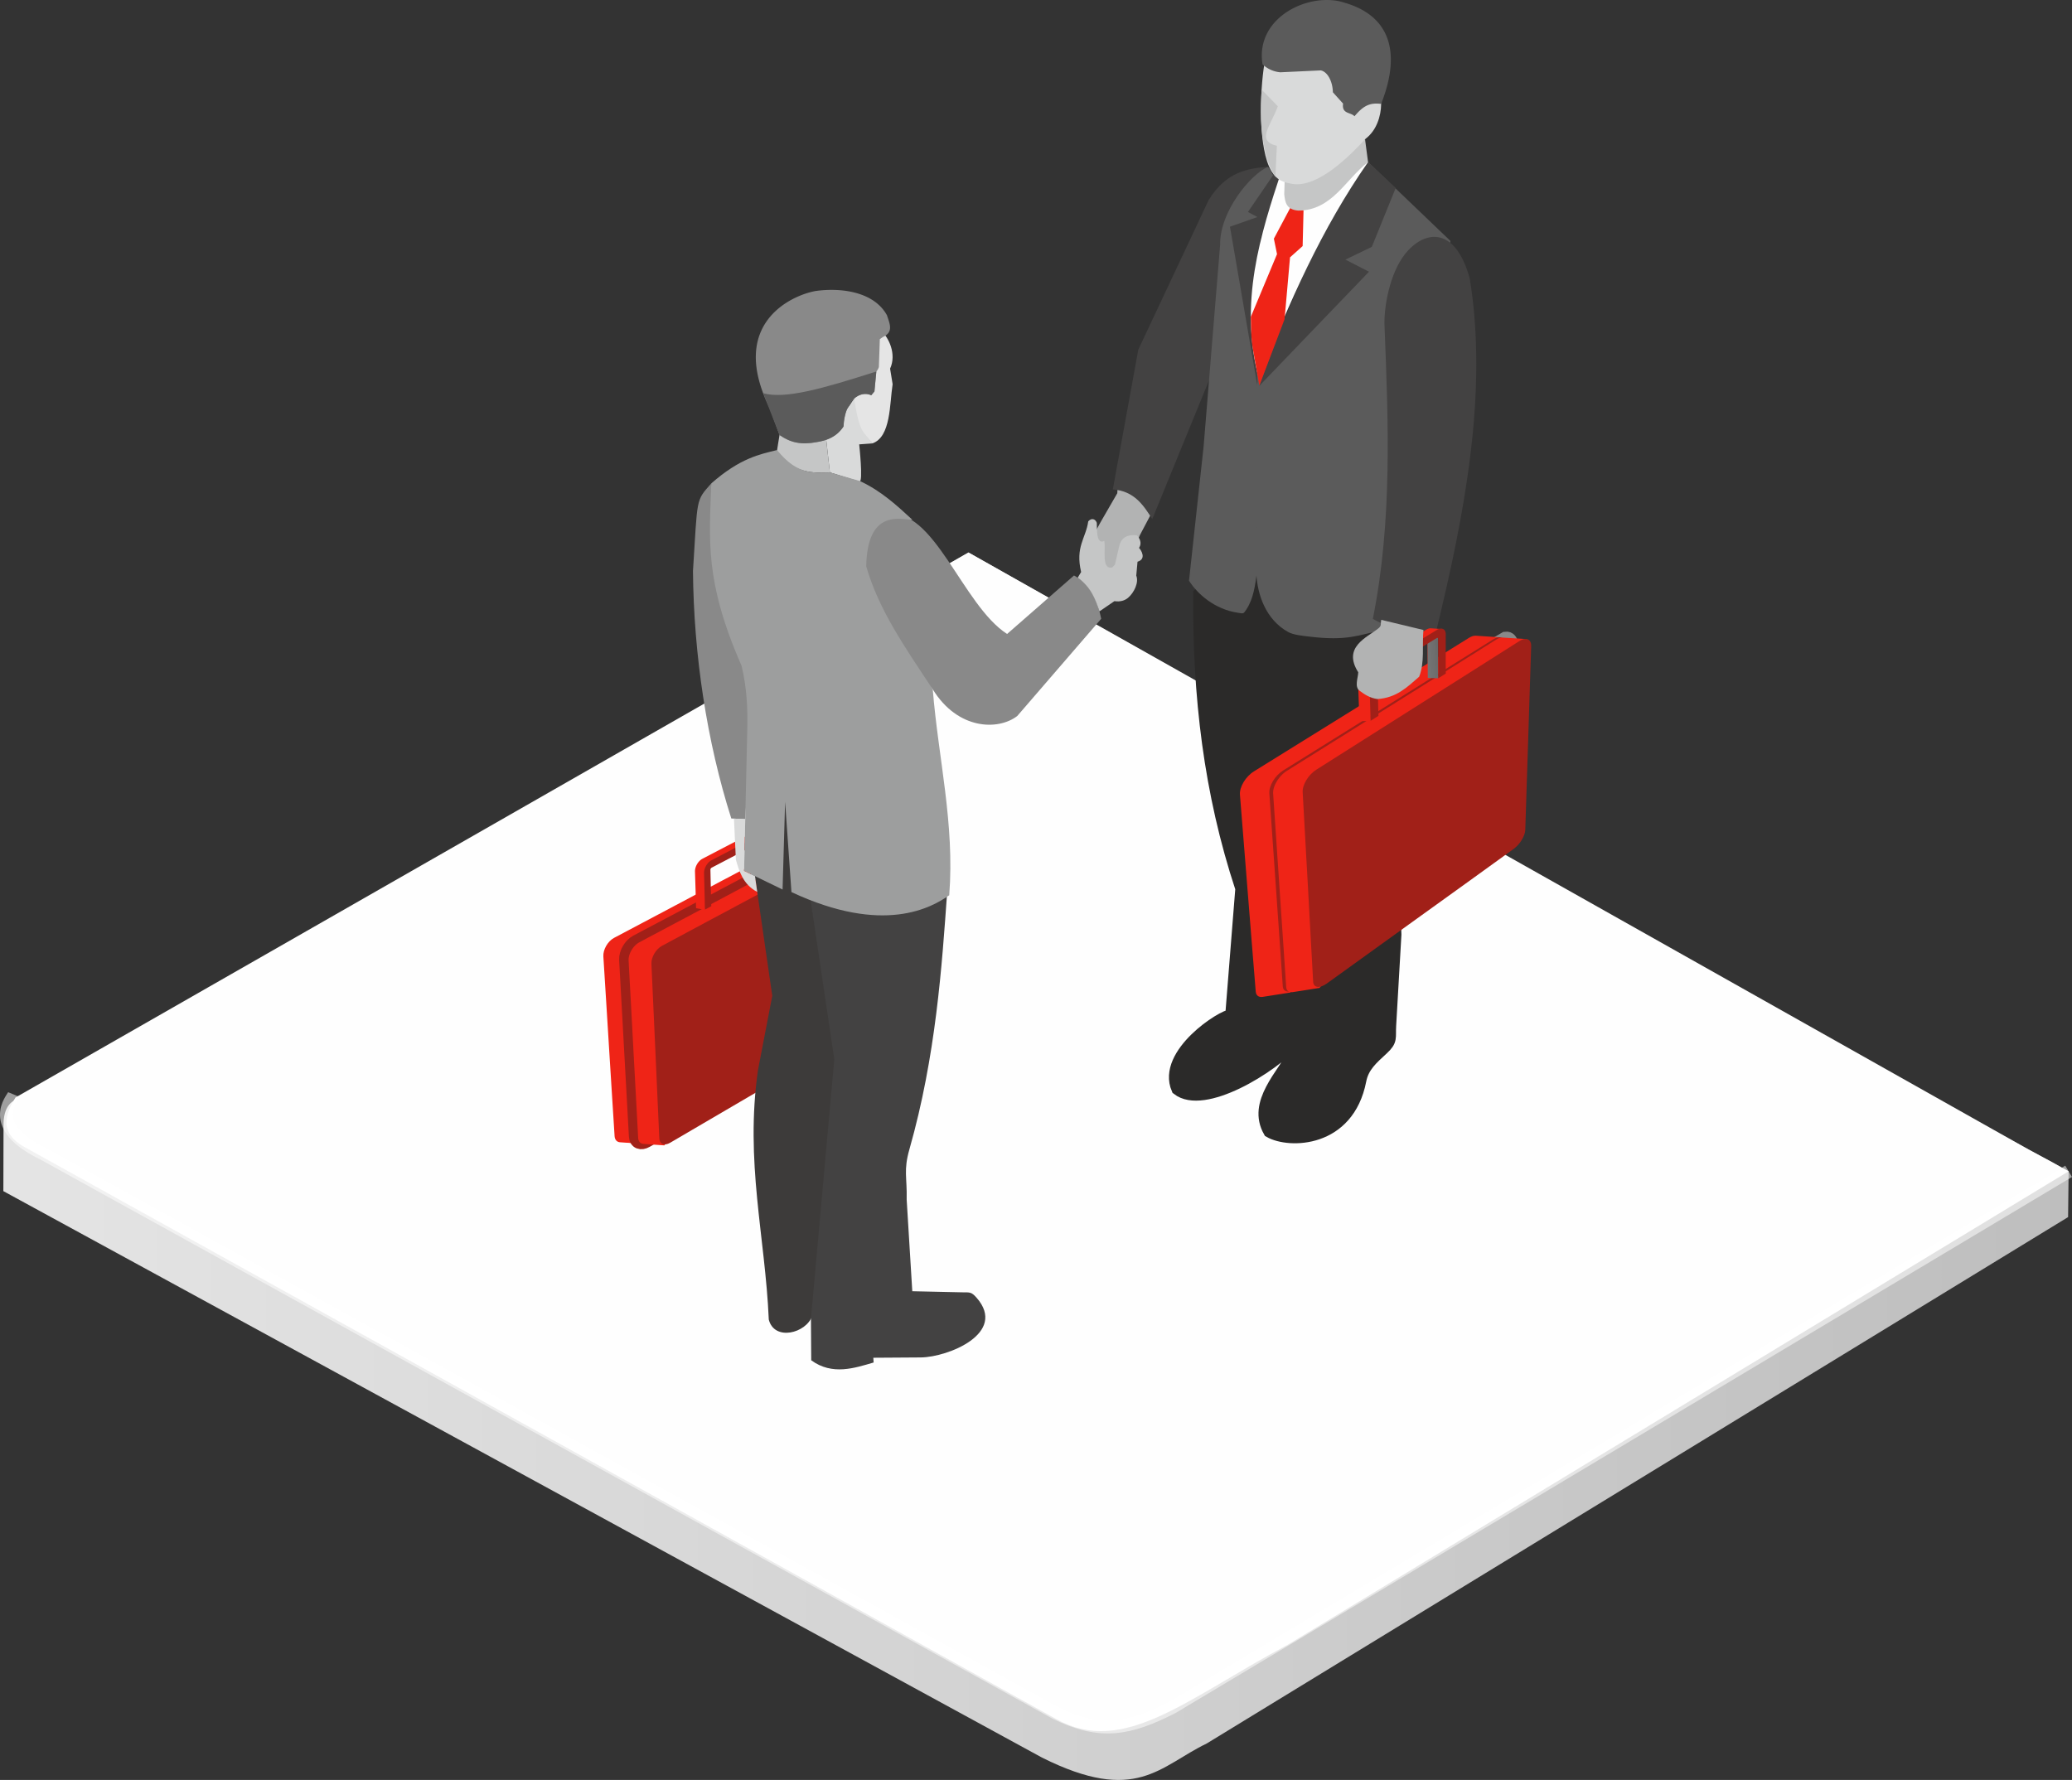
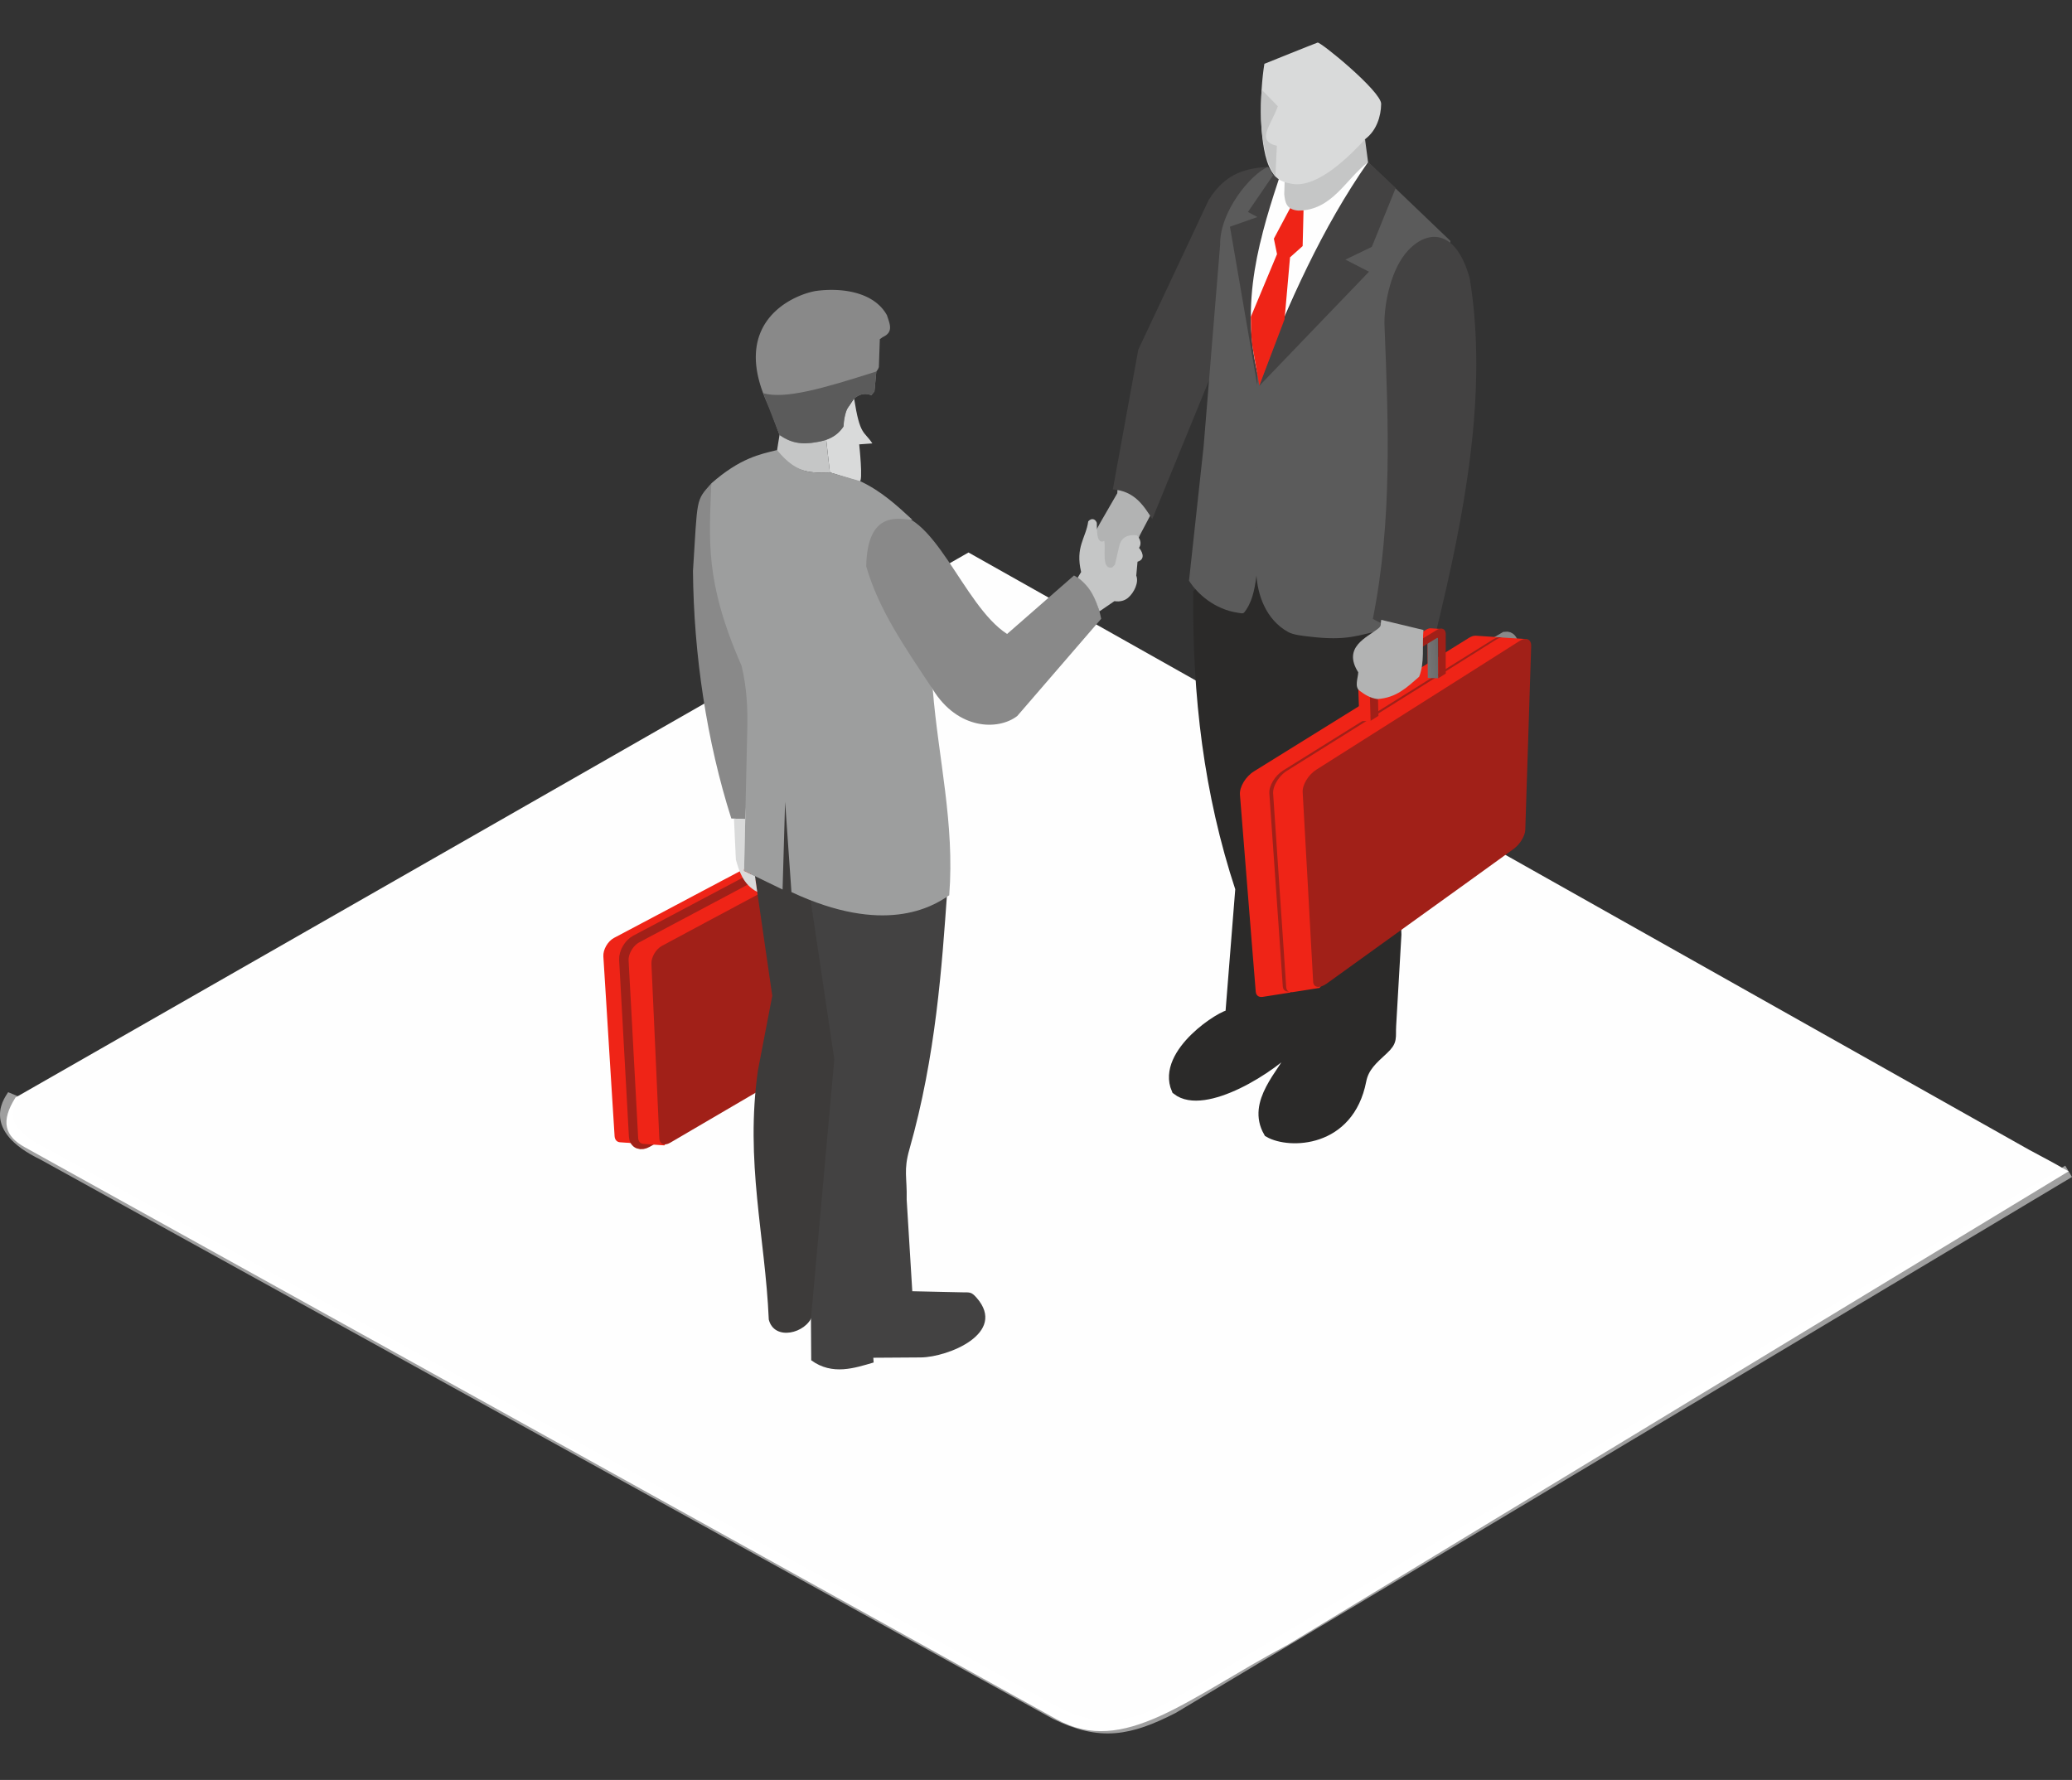
<svg xmlns="http://www.w3.org/2000/svg" xmlns:xlink="http://www.w3.org/1999/xlink" width="3146.241" height="2703.201" viewBox="0 0 3146.241 2703.201">
  <rect x="0" y="0" width="3146.241" height="2703.201" fill="#333333" stroke="none" />
  <defs>
    <linearGradient id="a" x1="1.066" y1="0.826" x2="-0.011" y2="0.826" gradientUnits="objectBoundingBox">
      <stop offset="0" stop-color="#8a8a8a" />
      <stop offset="0.039" stop-color="#bdbdbd" />
      <stop offset="1" stop-color="#e5e5e5" />
    </linearGradient>
    <linearGradient id="b" x1="0.189" y1="0.607" x2="1.372" y2="1.032" gradientUnits="objectBoundingBox">
      <stop offset="0" stop-color="#8a8a8a" />
      <stop offset="1" stop-color="#505050" />
    </linearGradient>
    <linearGradient id="c" x1="0.428" y1="1.191" x2="5.681" y2="-0.254" gradientUnits="objectBoundingBox">
      <stop offset="0" stop-color="#8a8a8a" />
      <stop offset="0.659" stop-color="#6d6d6d" />
      <stop offset="1" stop-color="#505050" />
    </linearGradient>
    <linearGradient id="d" x1="-2.034" y1="1.642" x2="2.333" y2="0.277" xlink:href="#c" />
  </defs>
  <g transform="translate(-865.332 -2831.064)">
    <g transform="translate(870.44 2831.064)">
      <g transform="translate(0 839.061)">
-         <path d="M892.961,5984.849,2335.938,5155.91l1389.617,786.781,280.882,153-.794,69.533-1307.95,799.431c-71.554,34.542-106.909,92.989-250.042,21.453L870.44,6125.8l.274-103.636c1.029-28.071,14.934-33.936,22.247-37.317Z" transform="translate(-870.44 -5155.91)" fill-rule="evenodd" fill="url(#a)" />
        <path d="M2344.161,5155.91l1611.093,907.422c58.02,30.9,37.625,20.72,59.406,32.355L2828.73,6814.845c-151.683,80.818-248.465,169.819-350.577,113.192L911.344,6059.218c-30.9-17.137-37.156-39.238-14.281-75.6Z" transform="translate(-878.663 -5155.91)" fill="#fefefe" fill-rule="evenodd" />
        <path d="M895.623,7437.59c-2.905,6.948-42.833,47.362,44.471,89.61l1537.084,849.233c67.985,33.405,111.265,24.791,177.088-8.677l1360.845-813.87" transform="translate(-879.111 -6614.108)" fill="none" stroke="rgba(254,254,254,0.53)" stroke-miterlimit="22.926" stroke-width="20" fill-rule="evenodd" />
      </g>
      <g transform="translate(911.033 0)">
        <path d="M3475.58,6811.568q38.464-22.359,76.3-44.385,29.949-17.476,59.518-34.666,29.455-17.075,58.482-34c8.247-4.8,14.953-16.043,15.014-25.022.155-21.12.328-42.674.469-64.364q.211-32.807.419-66.364c.256-32.388.419-65.238.668-98.738,2.234.289,4.436.581,6.749.827q8.651-23,17.446-46.125c-10.225-2.382-20.547-4.7-30.88-7.164-2.591-.711-5.656-.263-9.026,1.53q-31.2,16.571-62.892,33.294c-21.207,11.243-42.652,22.586-64.148,33.972-21.72,11.5-43.634,23.2-65.628,34.813q-33.3,17.594-67.068,35.492c-9.665,5.132-16.887,17.952-16.259,28.252q2.22,36.293,4.486,71.7c1.461,23.395,2.876,46.417,4.284,69.277q2.084,33.861,4.19,67.028,2.073,32.752,4.093,64.787c.354,5.6,3.472,8.907,7.918,9.347h0l.112.011c.151.011.227.019.343.033,10.827.783,21.5,1.505,32.179,2.267Q3464,6827.466,3475.58,6811.568Z" transform="translate(-3394.705 -5106.341)" fill="#ef2417" fill-rule="evenodd" />
        <path d="M3520.537,6851.7q30.923-17.865,61.366-35.546,30.2-17.47,60.16-34.871c19.677-11.455,39.307-22.972,58.835-34.247q29.115-16.815,57.854-33.5c8.138-4.728,14.877-15.786,14.989-24.61.271-20.875.523-42.1.8-63.4q.428-32.455.866-65.477c.307-22.348.574-44.829.87-67.595.3-23,.649-46.28.942-69.844.123-9.99-6.926-14.581-15.617-9.976q-30.831,16.355-62.185,32.958-31.454,16.635-63.376,33.619c-21.445,11.354-43.039,22.871-64.78,34.355q-32.877,17.367-66.206,35.019c-9.535,5.053-16.818,17.648-16.255,27.877q1.955,35.622,3.913,70.468c1.274,23.019,2.537,45.694,3.771,68.172,1.227,22.272,2.439,44.346,3.645,66.015q1.792,32.276,3.53,63.816C3504.151,6853.783,3511.763,6856.768,3520.537,6851.7Z" transform="translate(-3454.824 -5118.86)" stroke="#a12018" stroke-miterlimit="22.926" stroke-width="20" fill-rule="evenodd" fill="url(#b)" />
        <path d="M3578.339,6828.667q37.917-22.137,75.224-43.916,29.575-17.27,58.821-34.261c19.417-11.311,38.65-22.484,57.778-33.673,8.073-4.717,14.822-15.848,14.941-24.676.285-20.939.617-42.168.92-63.534q.46-32.482.931-65.574c.437-31.951.9-64.317,1.415-97.352,2.166.292,4.378.541,6.59.736,5.825-15.083,11.708-30.342,17.562-45.58q-15.029-3.395-30.334-6.958a12.246,12.246,0,0,0-8.878,1.429c-20.54,10.921-41.151,22.074-61.972,33.125-20.926,11.108-42.1,22.365-63.329,33.688q-32.114,17.123-64.7,34.42-32.774,17.377-66.058,35.142c-9.445,5.038-16.793,17.663-16.263,27.808,1.252,23.9,2.588,47.435,3.84,70.713q1.862,34.556,3.634,68.32c1.206,22.246,2.411,44.327,3.591,66.064q1.76,32.363,3.418,63.957c.3,5.583,3.389,8.853,7.767,9.188h0c.029.1.029.1.069.1a.3.3,0,0,0,.386-.061c10.546.848,21.138,1.6,31.623,2.3C3562.964,6849.535,3570.64,6839.158,3578.339,6828.667Z" transform="translate(-3462.614 -5120.603)" fill="#ef2417" fill-rule="evenodd" />
        <path d="M3625.369,6868.009c20.229-11.8,40.3-23.622,60.239-35.279q29.748-17.394,59.078-34.575c19.431-11.416,38.8-22.622,57.995-33.85q28.6-16.734,56.843-33.381c7.965-4.667,14.761-15.639,14.935-24.308q.623-31.112,1.278-62.69c.437-21.261.938-42.868,1.4-64.56.469-22.084.942-44.258,1.4-66.721.462-22.647,1.01-45.586,1.49-68.862.2-9.863-6.749-14.36-15.23-9.813q-30.343,16.263-60.986,32.742-30.858,16.55-62.243,33.334-31.556,16.966-63.571,34.016c-21.5,11.48-43.147,23.188-64.9,34.817-9.326,4.987-16.573,17.41-16.115,27.437q1.608,35.237,3.158,69.6,1.548,33.97,3.068,67.241c.993,21.979,1.938,43.663,2.9,65.173.949,21.2,1.9,42.295,2.84,63.022C3609.348,6870.11,3616.761,6873.033,3625.369,6868.009Z" transform="translate(-3523.966 -5132.508)" fill="#a12018" fill-rule="evenodd" />
-         <path d="M3791.535,6376.437c12.019-6.229,24.076-12.578,36.022-18.789q17.871-9.3,35.651-18.533a8.482,8.482,0,0,1,6.612-.931h0c4.316,1.043,8.705,2.043,13.065,3.039-.881,2.473-1.79,4.9-2.66,7.323-1.887.032-3.736-.029-5.544-.094.076,8.741.166,17.436.213,26.036.047,9.186.112,18.428.235,27.53-3.169,1.642-6.273,3.331-9.485,4.97-.072-9.084-.191-18.312-.26-27.483-.072-9.265-.152-18.576-.253-27.88-.014-1.162-1.732,1.873-2.729,2.346-11.816,6.128-23.391,11.119-35.106,17.721-9,5.07-18,10.221-27,15.3-.808,2.093-1.588,4.19-2.335,6.331-.415,8.564-.924,16.984-1.285,25.412q-.66,17.746-1.209,35.218c-4.544-.805-9.048-1.661-13.548-2.512-.285-9.146-.509-18.338-.78-27.613s-.6-18.637-.87-27.948C3780.047,6388.483,3785.136,6379.75,3791.535,6376.437Z" transform="translate(-3641.11 -5072.22)" fill="#ef2417" fill-rule="evenodd" />
        <path d="M4015.43,6370.36q.276,28.725.527,56.912c4.356.913,8.68,1.826,13.051,2.649q-.206-28.638-.4-57.995C4024.189,6371.4,4019.84,6370.927,4015.43,6370.36Z" transform="translate(-3791.404 -5092.992)" fill-rule="evenodd" fill="url(#c)" />
-         <path d="M3829.534,6383.246c12.029-6.262,23.979-12.552,35.867-18.735,11.841-6.157,23.665-12.249,35.427-18.428,6.2-3.256,11.3.122,11.347,7.471.065,9.2.072,18.507.112,27.765.04,9.164.068,18.284.151,27.361-3.129,1.646-6.269,3.338-9.362,4.934-.072-9.012-.116-18.168-.177-27.364-.062-9.243-.108-18.432-.238-27.765.011-1.119-.8-1.71-1.765-1.184q-17.638,9.226-35.3,18.453-17.821,9.323-35.77,18.714a3.792,3.792,0,0,0-1.765,3.039c.209,9.351.44,18.667.653,27.884s.451,18.407.675,27.541c-3.158,1.689-6.388,3.418-9.55,5.1-.249-9.077-.495-18.341-.733-27.548s-.455-18.547-.722-27.841C3818.18,6395.275,3823.276,6386.5,3829.534,6383.246Z" transform="translate(-3665.473 -5076.683)" fill="#a12018" fill-rule="evenodd" />
        <path d="M4115.9,6962.285c-9.236,26.372-57.417,38.624-65.913,5.532-5.454-126.372-36.409-239.756-16.364-379.118l21.651-112.579-26.307-181.787,46.5-126.135,45.222,96.222.567,69.569,31.183,224.869-30.8,350.967-5.746,52.458Z" transform="translate(-3798.766 -4963.793)" fill="#3d3b3a" fill-rule="evenodd" />
        <path d="M4474.325,6577.47c-8.214,115.592-17.284,251.789-57.464,393.111-9.286,32.662-3.461,41.988-4.215,76.65l8.518,139.08,75.773,1.664c11.466.253,13.657-1.155,21.911,8.279,47.052,53.754-43.454,90.234-84.695,90.606l-72.164.483.48,7.215c-28.465,8.261-62.7,20.128-94.779-3.367l-.426-63.037,35.506-394.15-35.99-241.388,207.545-15.147Z" transform="translate(-3952.039 -5225.354)" fill="#434242" fill-rule="evenodd" />
-         <path d="M4486.327,4220.31c12.971,10.863,24.744,36.531,14.675,58.457l3.851,23.575c-4.685,30.154-2.487,80.183-30.793,89.968-4.421-5.356-37.953-33.088-27.7-68.032Z" transform="translate(-4065.569 -3718.917)" fill="#e5e5e5" fill-rule="evenodd" />
        <path d="M4338,4620.436l-5.569-49.478,42.36-62.578c8.991,57.074,14.794,48.42,27.7,68.032l-19.984,1.447s6.251,57.731.48,56.288c-5.691-1.386-44.9-13.649-44.984-13.711Z" transform="translate(-3993.995 -3903.019)" fill="#d9dada" fill-rule="evenodd" />
        <path d="M4122.85,4691.109c.48-4.089,4.768-29.609,4.768-29.609l70.872,7.316c1.855,16.49,3.555,31.616,5.569,49.477C4185.648,4718.614,4156.895,4723.024,4122.85,4691.109Z" transform="translate(-3860.055 -4000.877)" fill="#c5c6c6" fill-rule="evenodd" />
        <path d="M4057.579,4231.1c-63.989-128.776,32.717-171.916,69.28-178.492,40.094-5.612,89.087,1.523,108.49,36.806,3.858,12.307,10.727,25.3-6.013,32.955l-4.811,3.368-1.443,42.338a18.183,18.183,0,0,1-3.851,6.735l-2.887,30.309-4.811,5.775c-16.916-7.7-40.332,7.218-42.1,47.391-10.1,15.4-24.776,21.405-41.133,23.813-22.932,4.252-39.13,1.043-56.049-10.827l-14.675-40.169Z" transform="translate(-3804.691 -3610.641)" fill="#898989" fill-rule="evenodd" />
        <path d="M4067.14,4427.282c33.947,9.189,89.787-6.879,171.851-33.052l-2.887,30.309-4.811,5.775c-16.916-7.7-40.332,7.218-42.1,47.391-10.1,15.4-24.777,21.405-41.133,23.813-22.932,4.251-39.13,1.043-56.049-10.828l-24.874-63.408Z" transform="translate(-3824.451 -3830.067)" fill="#5b5b5b" fill-rule="evenodd" />
        <path d="M3830.035,5374.074c-37.2-116.588-57.093-248.573-58.215-375.747,7.186-112.543,3.79-106,27.815-133.147l63.116,306.828L3851.2,5375.1Z" transform="translate(-3635.715 -4131.047)" fill="#898989" fill-rule="evenodd" />
        <path d="M3944.27,6275.75l17.14.783-1.772,78.527,16.493,8.008,3.476,24.022c-21.73-11.308-27.794-32.5-32.446-49.095Z" transform="translate(-3745.926 -5032.527)" fill="#d9dada" fill-rule="evenodd" />
        <path d="M4780.2,5087.847c22.164,12.5,33.655,29.537,41.3,65.722L4694,5301.271c-29.054,22.333-90.34,21.088-128.3-40.534l-71.283-76.938-50.112-135.11,21.647-36.564,29.829-16.356c70.973-14.512,114.939,137.51,182.823,180.9Z" transform="translate(-4065.497 -4213.882)" fill="#898989" fill-rule="evenodd" />
        <path d="M3945.2,4724.85c-26.151,6.414-56.067,12.163-99.885,50.646-2.963,86.041-10.264,148.984,45.947,276.876,7.7,31.757,9.622,63.506,8.658,98.146L3895.1,5363.9l58.457,28.385,3.847-133.27,9.622,137.117c140,65.592,213.132,23.412,239.59,4.807,8.5-108.568-16.678-208.479-25.018-312.718-43.778-66.075-81.786-120.6-101.03-186.67,1.6-86.763,50.788-71.706,70.237-70.724-23.838-22-47.435-43.75-79.451-58.771l-45.962-13.274C4002.009,4758.852,3976.681,4764.1,3945.2,4724.85Z" transform="translate(-3681.393 -4041.363)" fill="#9d9e9e" fill-rule="evenodd" />
        <path d="M5986.614,5892.317c-40.332,44.262-142.246,105.364-180.9,75.055-22.777-52.765,69.2-111.539,81.79-110.655l15.393-193.4c-48.4-146.559-65.145-293.413-63.95-446.836l87.026-65.086,192.063,104.772,17.067,477.069-7.969,138.023c-1.108,19.226,2.783,22.235-11.1,35.146-15.826,14.714-29.97,26.407-34.232,48.314-18.14,93.2-107.14,93.963-136.568,77.116-24.513-42.97,19.918-84.136,40.415-122.2Z" transform="translate(-4933.252 -4313.96)" fill="#2b2a29" stroke="#2b2a29" stroke-miterlimit="22.926" stroke-width="20" fill-rule="evenodd" />
        <path d="M5491.147,4875.555l-.48,11.065-25.982,44.98-6.5,12.029-5.049,16.36,5.533,26.938s19.966,14.437,21.647,14.917,25.491-6.493,25.491-6.493l19.248-45.226,15.873-30.071C5538.77,4878.76,5505.338,4874.508,5491.147,4875.555Z" transform="translate(-4710.229 -4137.592)" fill="#b2b3b3" fill-rule="evenodd" />
        <path d="M5390.45,5104.428l5.219-8.676c-9.142-38.408,7.215-51.318,10.824-76.979,5.533-6.056,11.185-3.085,12.989,2.408.56,8.135-1.552,33.554,11.308,27.422,2.764,11.466-5.172,43.742,12.148,40.3l4.1-4.432,6.388-27.588c3.18-13.722,12.137-18.1,26.815-16.945,4.248,4.251,8.258,11.748,3.367,19.244,2.718,2.649,12.059,16.729-2.3,20.94l-1.924,21.167c4.168,9.983-2.967,25.74-12.751,33.922-4.8,3.779-11.112,6.139-20.449,4.812l-22.679,15.508C5417.49,5137.57,5410.968,5118.933,5390.45,5104.428Z" transform="translate(-4670.165 -4227.064)" fill="#c5c6c6" fill-rule="evenodd" />
        <path d="M5773.7,3533.04c-29.346,2.245-63.268,6.9-89.971,50.517l-106.8,227.085L5538.2,4023.048c33.435,2,47.871,26.141,59.9,44.984l91.866-224.616,15.288-208.48c14.639-44.551,37.939-76.592,68.454-101.9Z" transform="translate(-4764.59 -3279.69)" fill="#434242" fill-rule="evenodd" />
        <path d="M5858.83,4161.624c13.054,20.333,38.913,43.377,74.116,48.64,8.528,1.271,8.269,2.216,12.953-4.948,10.925-16.671,13.311-36.629,15.888-55.237l3.847-287.707c-6.367-92.516-25.726-190.8,32.857-307.849-16.533-8.85-12.245-13.112-19.875-21.481-26.187,11.354-73.3,67.931-72.543,118.252l-25.115,306.817Z" transform="translate(-4969.502 -3279.69)" fill="#5b5b5b" fill-rule="evenodd" />
        <path d="M6031.11,3646.229l41.725-14.649-14.433-7.7,38.307-55.988,11.885,8.9-30.966,85.424-12.163,101.2,8.1,129.48Z" transform="translate(-5079.604 -3301.962)" fill="#434242" fill-rule="evenodd" />
        <path d="M6311.6,3513.04l125.124,119.8-104.169,591.279c-35.81,7.063-52.072,16.779-110.922,9.481-9.351-1.158-23.077-2.284-31.439-6.918-33.547-18.59-46.705-56.255-48.286-89.163l1.173-287.169c70.9-164.138,116.863-282.863,168.52-337.314Z" transform="translate(-5150.416 -3266.908)" fill="#5b5b5b" fill-rule="evenodd" />
        <path d="M6632.221,4407.993c25.307,14.5,64.5,26.321,94.685,24.729,45.417-185.288,80.245-369.615,52.534-541.434-22.405-81.937-70.168-73.2-98.644-36.957-23.044,29.331-32.32,81.057-30.775,110.085C6655.633,4107.467,6662.208,4258.212,6632.221,4407.993Z" transform="translate(-5463.768 -3468.098)" fill="#434242" fill-rule="evenodd" />
        <path d="M6361.683,3552.408l-36.21,89.358-40.158,19.424,35.824,18.367L6154.6,3852.917c44.363-123.724,93.09-240.532,165.113-339.876Z" transform="translate(-5158.525 -3266.908)" fill="#434242" fill-rule="evenodd" />
        <path d="M6305.62,5702.2l318.009-185.645c6.388-.924,8.561,4.472,9.142,7.7l.483,242.9c-.429,7.976-.137,16.133-12.509,21.167l-303.1,175.377c-4.309,1.213-10.091-2.656-9.86-9.622l-4.1-244.4C6303.371,5706.1,6304.256,5703.906,6305.62,5702.2Z" transform="translate(-5253.767 -4547.267)" fill="none" stroke="#898989" stroke-miterlimit="22.926" stroke-width="20" fill-rule="evenodd" />
        <path d="M6178.87,6006.924q48.587-34.572,95.638-68,36.965-26.316,72.973-51.968c23.77-16.89,47.221-33.488,70.385-50,9.766-6.958,17.811-20.4,17.94-29.941q.466-33.705.993-68.41.5-35.043.953-70.98.78-51.981,1.494-106.057c2.631-.04,5.266-.133,8-.343q10.529-26.289,21.07-52.7c-12.076-.783-24.354-1.544-36.694-2.454-3.075-.317-6.854.7-10.867,3.205q-37.663,23.473-76.455,47.492c-26.163,16.23-52.8,32.811-79.635,49.484q-41.019,25.493-83.312,51.736-42.881,26.619-87.106,54.054c-12.7,7.89-22.178,23.859-21.286,35.348,2.09,26.833,4.266,53.354,6.348,79.407q3.092,38.687,6.088,76.2,2.972,37.138,5.854,73.189,2.848,35.659,5.7,70.33c.491,6.035,4.551,8.807,10.348,8.034h0c.047,0,.094-.011.141-.018l.469-.061c13.993-2.177,27.747-4.382,41.454-6.522,9.9-13.678,19.677-27.35,29.512-41.021Z" transform="translate(-5106.312 -4540.597)" fill="#ef2417" fill-rule="evenodd" />
        <path d="M6238.726,6045.412q39.217-27.847,77.4-55.039,37.722-26.8,74.427-53.032c24.051-17.158,47.9-34.247,71.42-50.972q34.9-24.8,68.879-49.073c9.582-6.839,17.565-20.045,17.771-29.342q.737-33.185,1.458-67.114c.513-23.022,1.018-46.2,1.56-69.761q.812-35.643,1.584-72.179.817-36.9,1.657-74.979c.231-10.712-8.02-14.44-18.363-7.983q-36.824,22.98-74.8,46.691c-25.571,15.916-51.5,32.208-77.841,48.662q-39.959,24.957-81.23,50.726-41.886,26.11-84.915,52.928c-12.415,7.737-21.871,23.391-21.077,34.745q2.739,39.292,5.428,77.65,2.636,37.814,5.23,74.647,2.549,36.423,4.991,71.746,2.452,35,4.764,69.042c.657,9.531,10.413,10.622,21.655,2.638Z" transform="translate(-5185.375 -4544.907)" fill="#a12018" fill-rule="evenodd" />
        <path d="M6312.2,6005.616q47.337-33.857,93.169-66.689,36.071-25.818,71.359-51.011,34.756-24.88,68.649-49.148c9.467-6.8,17.45-20.038,17.667-29.331q.763-33.272,1.6-67.3.807-34.458,1.639-69.768,1.181-51.1,2.465-104.047c2.548-.083,5.15-.224,7.76-.418,6.958-17.158,13.949-34.478,20.991-51.8-11.729-.732-23.579-1.44-35.579-2.234-2.956-.339-6.568.606-10.474,3.05-24.52,15.35-49.3,31.063-74.488,46.811q-38.242,23.912-77.653,48.636c-26.628,16.688-53.5,33.6-81,50.8q-41.681,26.078-84.59,52.993c-12.264,7.691-21.752,23.373-21,34.625q2.652,39.546,5.258,77.888,2.572,37.906,5.021,74.784c1.649,24.228,3.288,48.2,4.88,71.76q2.371,35.1,4.626,69.111c.408,6.045,4.367,8.73,9.979,7.93h0c.04.047.04.047.087.039a.543.543,0,0,0,.477-.115c13.454-2.061,26.92-4.168,40.2-6.305C6292.892,6032.389,6302.531,6019.057,6312.2,6005.616Z" transform="translate(-5195.64 -4545.577)" fill="#ef2417" fill-rule="evenodd" />
        <path d="M6373.645,6042.878c25.394-18.248,50.42-36.361,75.1-54.107q36.585-26.3,72.236-52.007c23.47-16.937,46.695-33.543,69.551-50.043q33.809-24.41,66.942-48.352c9.271-6.684,17.251-19.684,17.519-28.833.643-21.839,1.386-43.9,2.1-66.054.725-22.535,1.509-45.377,2.223-68.49q1.088-35.058,2.252-70.919,1.154-36.25,2.382-73.564c.329-10.567-7.7-14.169-17.709-7.817q-35.752,22.689-72.442,45.969-37.175,23.582-75.474,47.763-38.805,24.583-78.631,49.806c-26.993,17.089-54.4,34.524-82.161,52.032-11.885,7.5-21.182,22.893-20.568,33.954q2.16,38.67,4.233,76.3c1.364,24.69,2.765,49.171,4.085,73.236,1.313,23.863,2.595,47.3,3.836,70.536q1.841,34.381,3.757,67.88C6353.4,6049.515,6362.814,6050.663,6373.645,6042.878Z" transform="translate(-5275.057 -4549.245)" fill="#a12018" fill-rule="evenodd" />
        <path d="M6584.107,5530.887c15.111-9.07,30.1-18.273,44.991-27.289q22.147-13.41,43.995-26.581c3.017-1.826,5.854-2.584,8.1-2.205h0c5.291.386,10.633.769,15.974,1.1-1.1,2.83-2.233,5.67-3.28,8.388-2.292.364-4.573.614-6.807.917.054,9.518.108,19.035.151,28.393.043,9.994.108,20.038.184,29.973-3.887,2.36-7.687,4.768-11.582,7.136-.058-9.886-.163-19.97-.213-29.959-.051-10.041-.112-20.24-.2-30.436-.011-1.263-2.147,2.342-3.339,3.028-14.555,8.864-28.829,16.411-43.37,25.812q-16.767,10.844-33.6,21.749c-1.01,2.451-1.985,4.948-2.917,7.442-.552,9.542-1.173,18.938-1.656,28.31-.556,13.119-1.043,26.127-1.559,39.029-5.667.025-11.322-.051-17.021-.072-.357-10-.635-20.11-.978-30.32s-.732-20.467-1.076-30.774C6569.632,5546.413,6576.045,5535.73,6584.107,5530.887Z" transform="translate(-5423.938 -4520.595)" fill="#ef2417" fill-rule="evenodd" />
        <path d="M6862.31,5510.868q.222,31.378.418,62.08c5.3.231,10.6.412,15.916.483-.094-20.774-.18-41.858-.216-63.112C6873.011,5510.471,6867.677,5510.72,6862.31,5510.868Z" transform="translate(-5610.815 -4543.349)" fill-rule="evenodd" fill="url(#d)" />
        <path d="M6631.888,5531.816q22.418-13.643,44.536-27.072c14.6-8.893,29.151-17.616,43.548-26.422,7.59-4.641,13.758-1.8,13.787,6.19.04,10.044-.011,20.153-.018,30.2-.007,10,.011,19.89.032,29.779-3.789,2.3-7.593,4.764-11.34,7.06-.05-9.835-.072-19.778-.108-29.768-.04-10.044-.061-20.092-.137-30.288.018-1.212-1.028-1.707-2.223-.917-14.35,8.734-28.757,17.569-43.345,26.5q-22,13.453-44.367,27.1a5.028,5.028,0,0,0-2.245,3.667c.263,10.275.552,20.543.78,30.659s.52,20.182.761,30.144c-3.916,2.472-7.918,4.966-11.885,7.5-.267-9.958-.574-20.067-.874-30.234-.3-10.051-.592-20.326-.9-30.54C6617.643,5547.2,6624.034,5536.591,6631.888,5531.816Z" transform="translate(-5454.604 -4521.471)" fill="#a12018" fill-rule="evenodd" />
        <path d="M6587.1,5452.421c-17.266,13.772-54.682,28.259-30.4,66.516-.234,8.471-6.121,21.986,2.061,28.05,7.612,5.645,15.494,11.022,27.162,12.61,28.786-1.924,44.821-17.8,63.264-33.915,8.662-21.25,4.331-47.308,6.5-70.965l-64.019-15.4C6590.2,5446.271,6592.7,5447.96,6587.1,5452.421Z" transform="translate(-5410.417 -4497.974)" fill="#b2b3b3" fill-rule="evenodd" />
        <path d="M6165.93,3525.2l130.981-12.159c-69.71,99.933-120.587,213.54-165.5,330.359C6100.165,3726.085,6133.509,3623.331,6165.93,3525.2Z" transform="translate(-5135.72 -3266.908)" fill="#fefefe" fill-rule="evenodd" />
        <path d="M6153.9,3751.667l25.137-47.247,19.912,4.212-1.357,54.281-19.157,17.14-8.268,93.934-38.354,100.7-9.2-52.173c-3.461-17.288-3.234-34.041-3.692-52.144l39.762-95.212Z" transform="translate(-5135.723 -3389.217)" fill="#ef2417" fill-rule="evenodd" />
        <path d="M6259.5,3500.893c1.245,10.488,2.125,23.257,21.409,24.78,51.56-.44,71.486-47.431,105.848-73.73l-4.555-34.5-122.136,64.935-.566,18.519Z" transform="translate(-5225.565 -3205.811)" fill="#c5c6c6" fill-rule="evenodd" />
        <path d="M6166.748,3042.47c-6.958,41.9-9.933,129.116,10.9,163.464,8.636,14.234,19.027,16.468,30.092,18.659,40.584,8.037,91.8-45.865,112.738-68.345,16.28-12.351,23.416-33.839,23.578-52.924s-92.155-94.53-96.485-93.09S6166.748,3042.47,6166.748,3042.47Z" transform="translate(-5162.972 -2945.557)" fill="#d9dada" fill-rule="evenodd" />
-         <path d="M6166.154,2928.714c-11.708-72.247,72.806-111.42,125.568-93.216,62.456,18.4,87.86,68.548,54.573,153.333-16.988-2.039-26.639,2.3-40.5,18.785-5.771-6.4-19.6-3.125-17.312-19.215l-15.526-17.23c-.2-15.635-7.615-30.912-18.28-33.2l-61.582,2.887a45.066,45.066,0,0,1-26.942-12.148Z" transform="translate(-5165.207 -2831.064)" fill="#5b5b5b" fill-rule="evenodd" />
        <path d="M6186.836,3233.411l-24.6-25.231c-.621,15.974-3.494,48.524,3.162,82.634,3.237,16.609,7.272,34.232,17.746,49.264l2.248-46.529c-32.33-7.955-9.163-29.984,1.444-60.138Z" transform="translate(-5162.671 -3072.075)" fill="#c5c6c6" fill-rule="evenodd" />
      </g>
    </g>
  </g>
</svg>